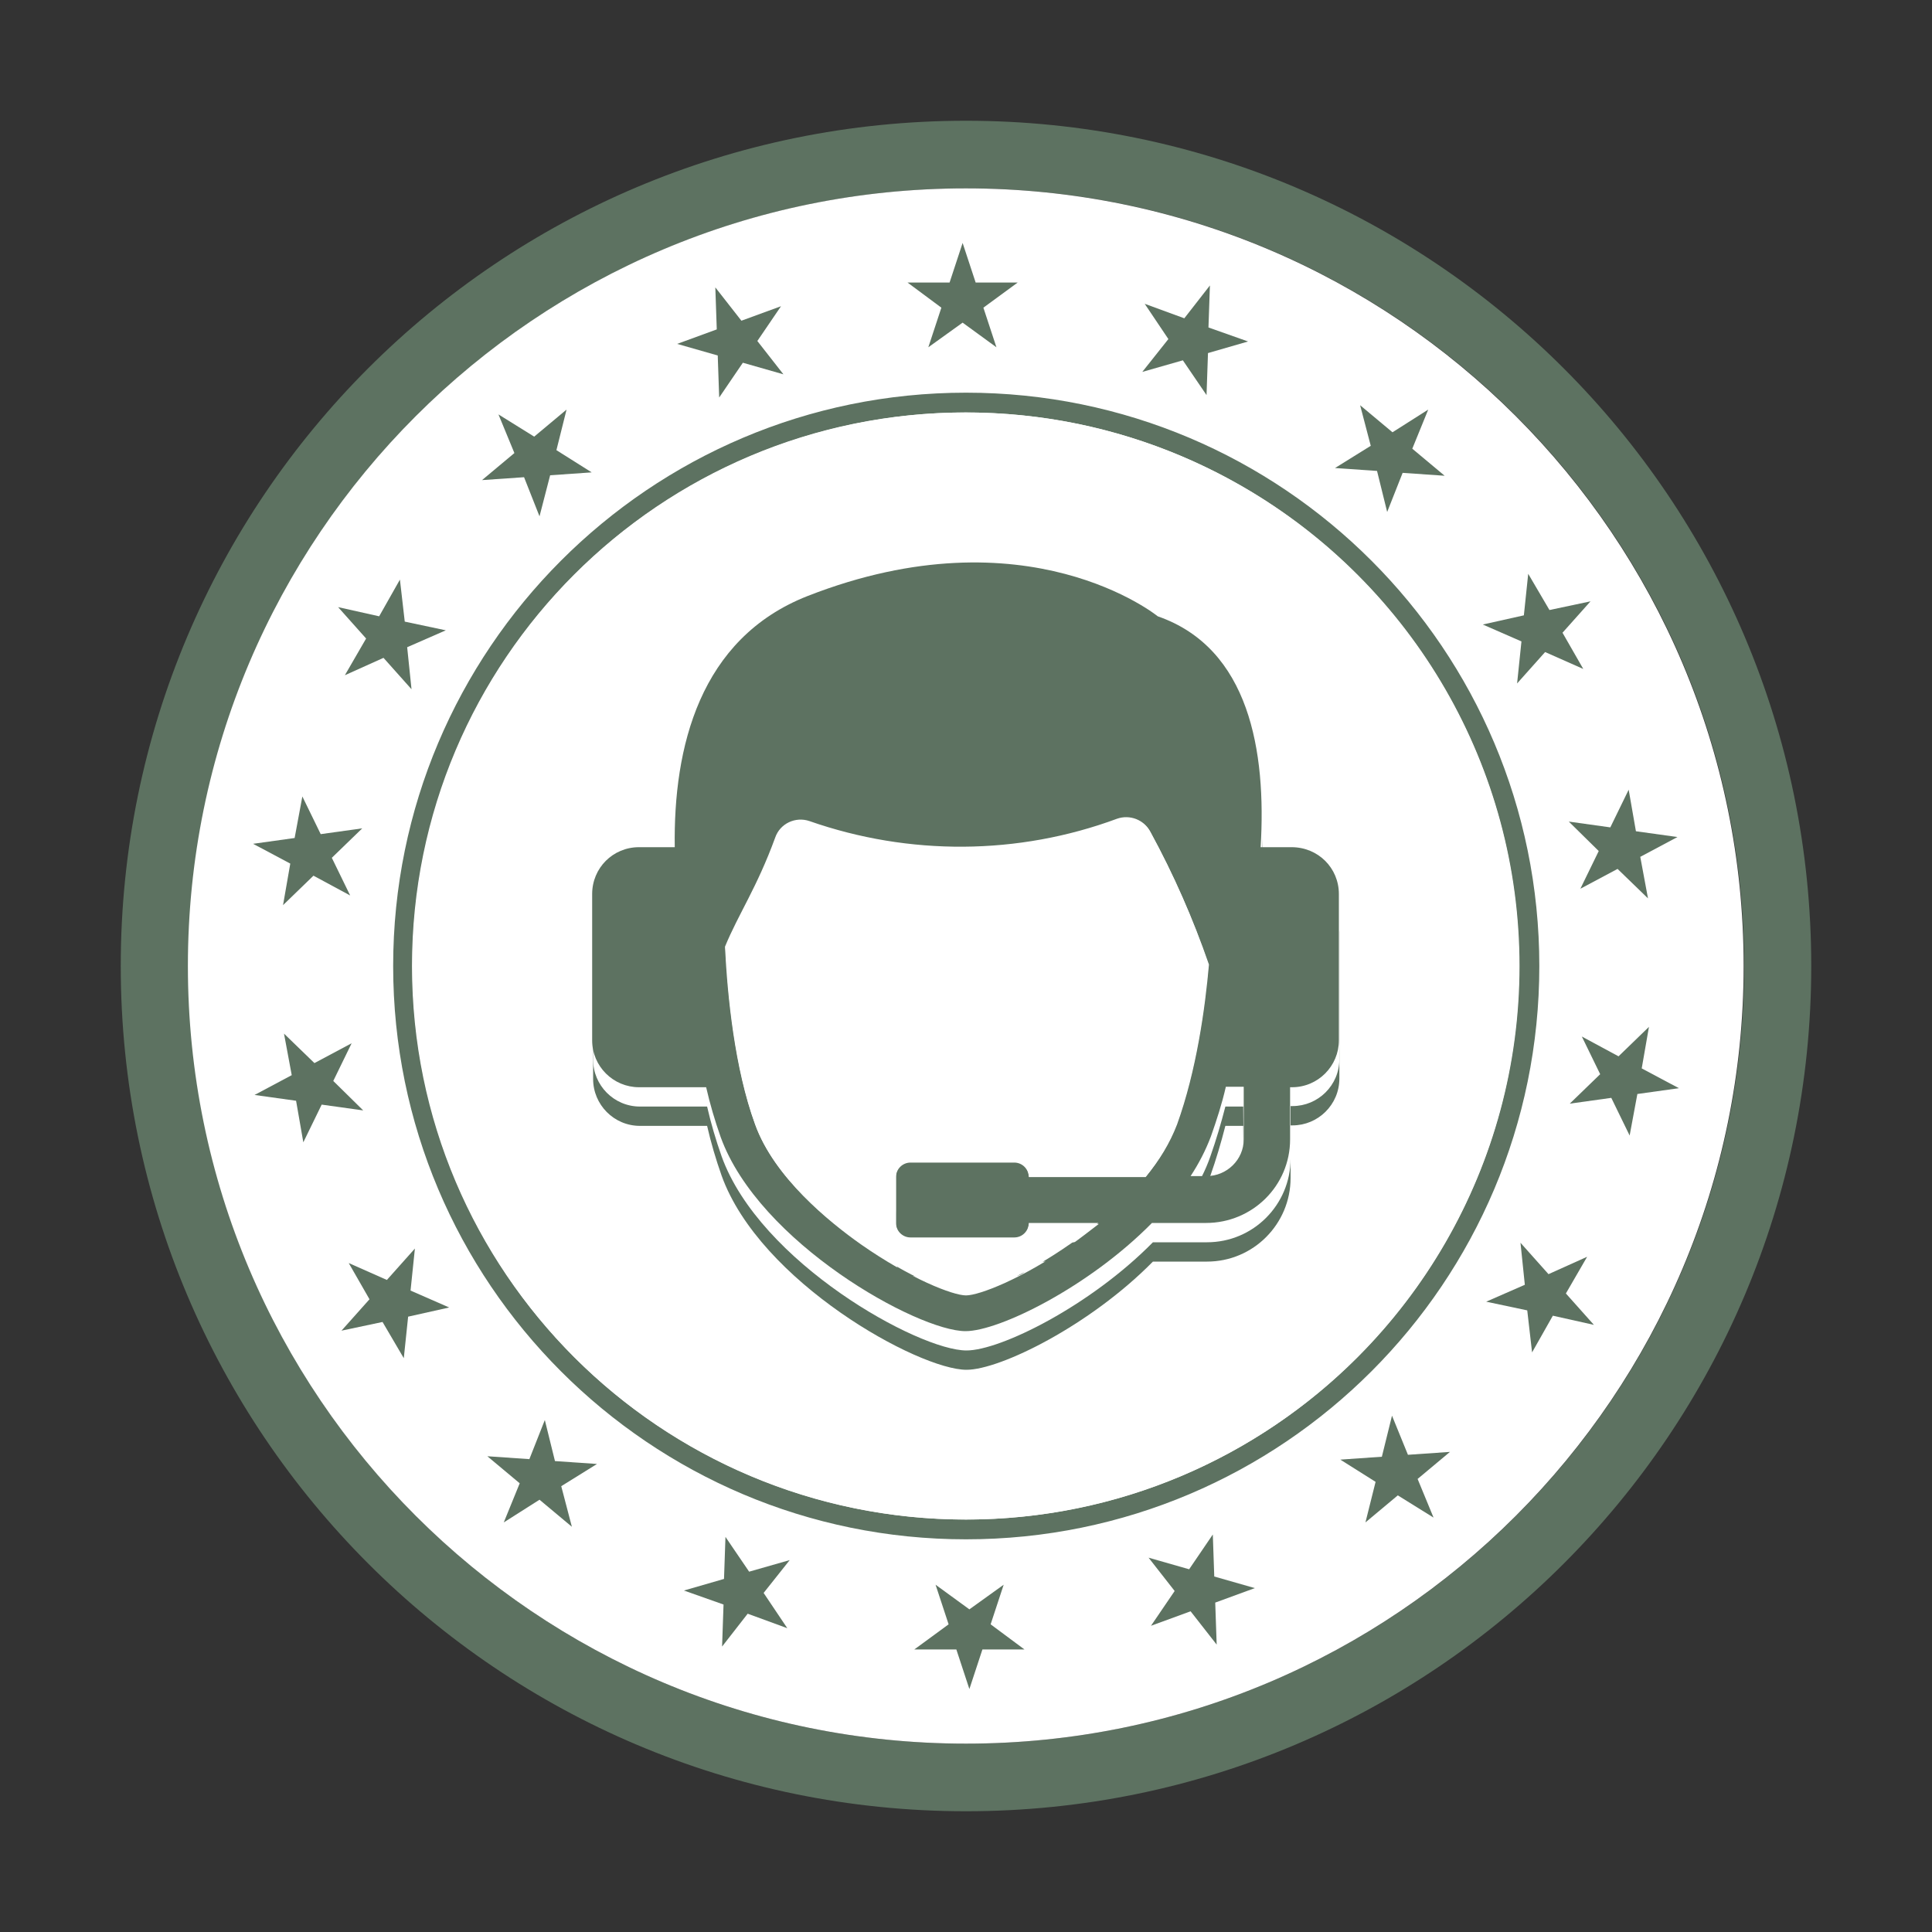
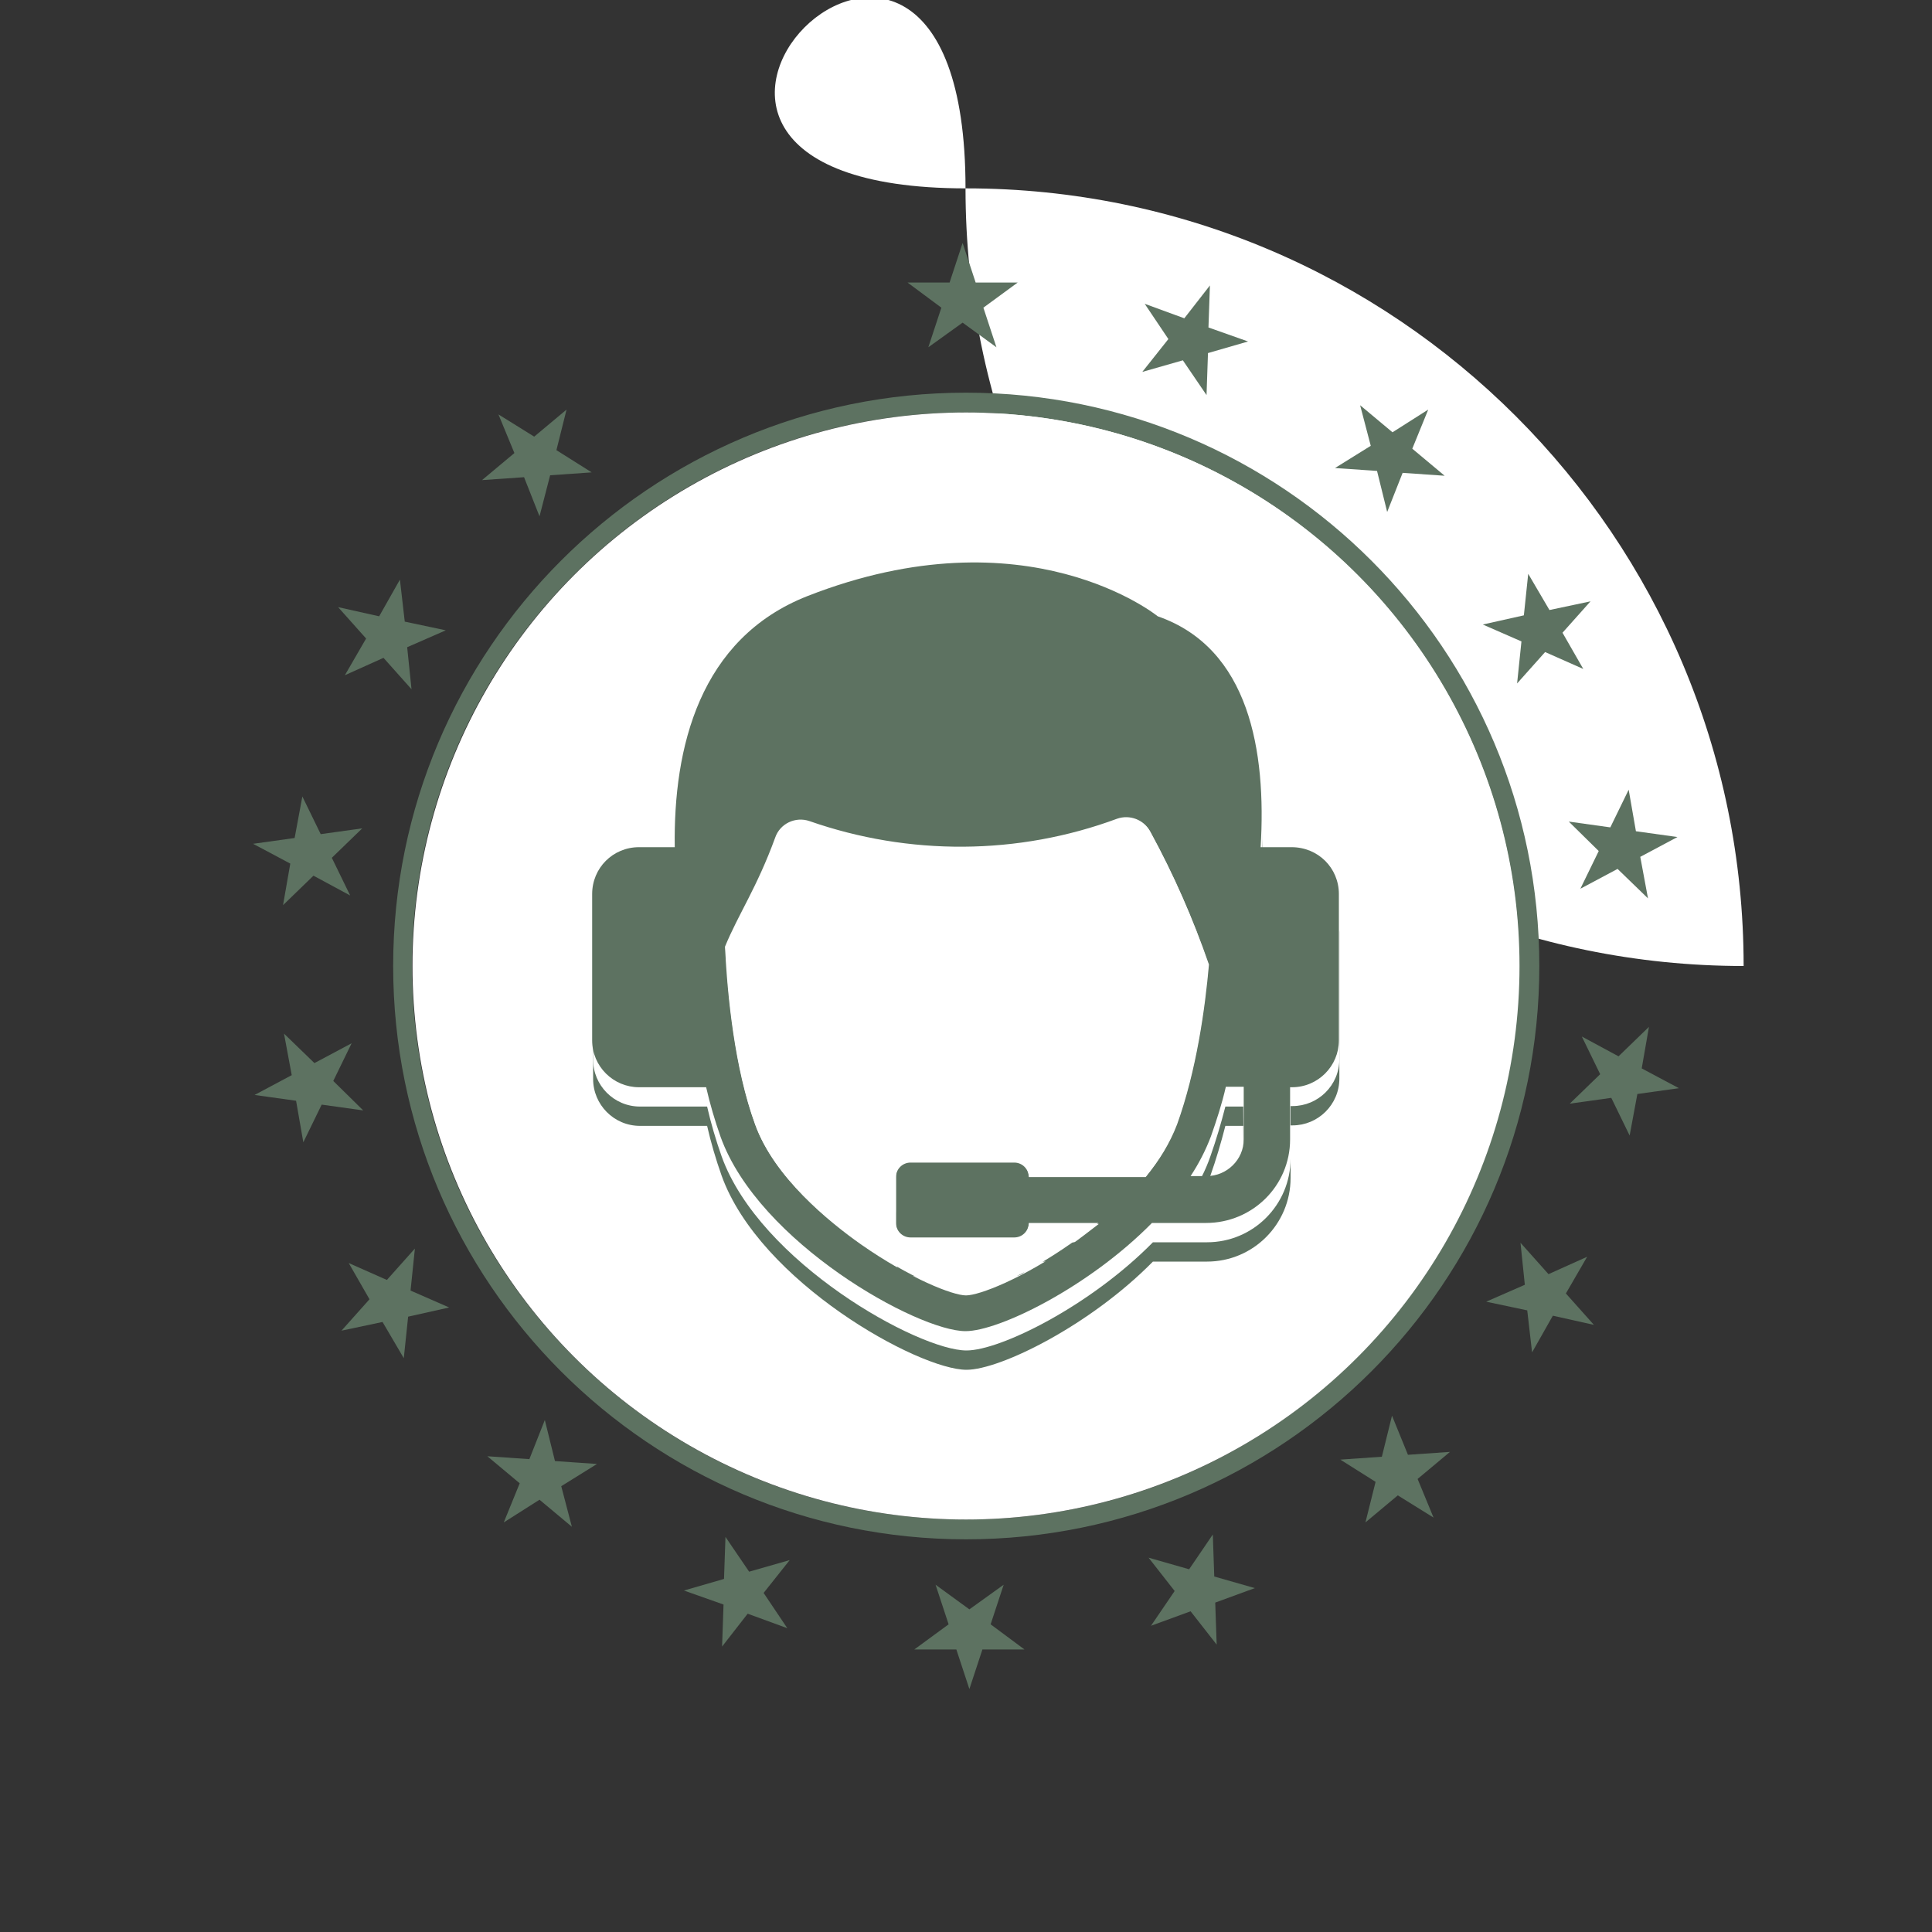
<svg xmlns="http://www.w3.org/2000/svg" version="1.1" id="Layer_1" x="0px" y="0px" viewBox="0 0 400 400" style="enable-background:new 0 0 400 400;" xml:space="preserve">
  <rect x="0" y="0" width="400" height="400" fill="#333333" stroke="none" />
  <style type="text/css">
	.st0{fill:#5d7261;}
	.st1{fill:#FFFFFF;}
</style>
-   <path class="st0" d="M200,25c96.6,0,175,78.3,175,175c0,96.6-78.3,175-175,175S25,296.6,25,200C25,103.3,103.3,25,200,25z   M361.1,200c0-88.9-72.1-161-161-161C111.1,39,39,111.1,39,200s72,161,161,161C288.9,361,361.1,288.9,361.1,200z" />
-   <path class="st1" d="M200,39c88.9,0,161,72.1,161,161s-72.1,161-161,161c-89,0-161.1-72.1-161.1-161S111,39,200,39z" />
+   <path class="st1" d="M200,39c88.9,0,161,72.1,161,161c-89,0-161.1-72.1-161.1-161S111,39,200,39z" />
  <path class="st0" d="M200,81.3c65.6,0,118.7,53.2,118.7,118.7S265.6,318.7,200,318.7c-65.5,0-118.6-53.2-118.6-118.7  S134.5,81.3,200,81.3z M314.5,200c0-63.3-51.3-114.6-114.6-114.6S85.3,136.7,85.3,200S136.7,314.6,200,314.6S314.5,263.3,314.5,200z  " />
  <circle class="st1" cx="200" cy="200" r="114.6" />
  <polygon class="st0" points="199.3,50.3 202,58.5 210.7,58.5 203.6,63.7 206.3,71.9 199.3,66.8 192.2,71.9 194.9,63.7 187.9,58.5   196.6,58.5 " />
-   <polygon class="st0" points="148.1,59.5 153.5,66.4 161.7,63.4 156.8,70.6 162.2,77.5 153.8,75.1 148.9,82.3 148.6,73.6 140.2,71.2   148.4,68.2 " />
  <polygon class="st0" points="103.2,85.8 110.6,90.4 117.3,84.8 115.2,93.2 122.5,97.8 113.9,98.4 111.7,106.9 108.5,98.8 99.8,99.4   106.5,93.8 " />
  <polygon class="st0" points="70,125.7 78.5,127.6 82.8,120 83.8,128.7 92.3,130.5 84.3,134 85.2,142.7 79.4,136.2 71.4,139.8   75.8,132.2 " />
  <polygon class="st0" points="52.4,174.7 61,173.5 62.6,164.9 66.4,172.7 75,171.5 68.7,177.6 72.5,185.4 64.9,181.3 58.6,187.4   60.1,178.8 " />
  <polygon class="st0" points="52.7,226.7 60.4,222.6 58.8,214 65.1,220.1 72.8,216 69,223.8 75.2,229.9 66.6,228.7 62.8,236.5   61.3,227.9 " />
  <polygon class="st0" points="70.7,275.5 76.5,269 72.2,261.5 80.1,265 85.9,258.5 85,267.2 93,270.7 84.5,272.6 83.6,281.2   79.2,273.7 " />
  <polygon class="st0" points="104.3,315.2 107.6,307.1 100.9,301.5 109.6,302.1 112.8,294 114.9,302.5 123.6,303.1 116.2,307.7   118.4,316.1 111.7,310.5 " />
  <polygon class="st0" points="149.5,340.9 149.8,332.2 141.6,329.3 149.9,326.9 150.2,318.2 155.1,325.4 163.5,323 158.1,329.8   163,337.1 154.8,334.1 " />
  <polygon class="st0" points="200.7,349.7 198,341.5 189.3,341.5 196.4,336.3 193.7,328.1 200.7,333.2 207.8,328.1 205.1,336.3   212.1,341.5 203.4,341.5 " />
  <polygon class="st0" points="251.9,340.5 246.5,333.6 238.3,336.6 243.2,329.4 237.8,322.5 246.2,324.9 251.1,317.7 251.4,326.4   259.8,328.8 251.6,331.8 " />
  <polygon class="st0" points="296.8,314.2 289.4,309.6 282.7,315.2 284.8,306.8 277.5,302.2 286.1,301.6 288.2,293.1 291.5,301.2   300.2,300.6 293.5,306.2 " />
  <polygon class="st0" points="330,274.3 321.5,272.4 317.2,280 316.2,271.3 307.7,269.5 315.7,266 314.8,257.3 320.6,263.8   328.6,260.2 324.2,267.8 " />
  <polygon class="st0" points="347.6,225.3 339,226.5 337.4,235.1 333.6,227.3 325,228.5 331.3,222.4 327.5,214.6 335.1,218.7   341.4,212.6 339.9,221.2 " />
  <polygon class="st0" points="347.3,173.3 339.6,177.4 341.2,186 334.9,179.9 327.2,184 331,176.2 324.8,170.1 333.4,171.3   337.2,163.5 338.7,172.1 " />
  <polygon class="st0" points="329.3,124.5 323.5,131 327.8,138.5 319.9,135 314.1,141.5 315,132.8 307,129.3 315.5,127.4   316.4,118.8 320.8,126.3 " />
  <polygon class="st0" points="295.7,84.8 292.4,92.9 299.1,98.5 290.4,97.9 287.2,106 285.1,97.5 276.4,96.9 283.8,92.3 281.6,83.9   288.3,89.5 " />
  <polygon class="st0" points="250.5,59.1 250.2,67.8 258.4,70.7 250.1,73.1 249.8,81.8 244.9,74.6 236.5,77 241.9,70.2 237,62.9   245.2,65.9 " />
  <path class="st0" d="M267.6,183.4h-6.4c1.3-19.8-2.3-41.1-21.3-47.8c0,0-27-22-72.5-4.2c-22.4,8.8-27.8,31.4-27.5,52h-7.4  c-5.3,0-9.7,4.3-9.7,9.7l0,0v30.3c0,5.3,4.3,9.7,9.7,9.7l0,0h13.9c0.8,3.5,1.8,6.9,3,10.3c7.9,22,40.8,40.2,50.7,40.2  c7,0,25.6-9.2,38.6-22.4h11.2c9.6,0,17.3-7.8,17.3-17.3V233h0.4c5.3,0,9.7-4.3,9.7-9.7V193C277.2,187.7,272.9,183.4,267.6,183.4z   M221.8,265.4c-10.3,7.3-19.1,10.6-21.8,10.6s-11.6-3.4-21.8-10.6c-6.4-4.5-17.8-13.8-21.8-24.6c-4.1-11.5-5.6-26.5-6.2-36.7  c2.7-6.8,6.6-12.2,10.4-22.6c1-2.9,4.2-4.4,7.1-3.4l0,0c20.7,7.2,43.2,7.1,63.7-0.5c2.6-0.9,5.5,0.2,6.8,2.6c4.7,8.8,8.7,18,12,27.5  c-0.8,9.1-2.6,22-6.6,33.1c-1.5,3.9-3.7,7.5-6.4,10.7H213c0-1.7-1.4-3-3-3h-21.5c-1.7,0-3,1.4-3,3v9.7c0,1.7,1.4,3,3,3H210  c1.7,0,3-1.4,3-3h14.4C225.4,262.9,223.5,264.3,221.8,265.4z M257.5,243.9c0,4.2-3.4,7.7-7.7,7.7h-3.3c1.7-2.6,3.1-5.3,4.1-8.2  c1.2-3.4,2.2-6.8,3.1-10.3h3.7L257.5,243.9L257.5,243.9z" />
  <path class="st1" d="M267.6,179.4h-6.4c1.3-19.8-2.3-41.1-21.3-47.8c0,0-27-22-72.5-4.2c-22.4,8.8-27.8,31.4-27.5,52h-7.4  c-5.3,0-9.7,4.3-9.7,9.7l0,0v30.3c0,5.3,4.3,9.7,9.7,9.7l0,0h13.9c0.8,3.5,1.8,6.9,3,10.3c7.9,22,40.8,40.2,50.7,40.2  c7,0,25.6-9.2,38.6-22.4h11.2c9.6,0,17.3-7.8,17.3-17.3V229h0.4c5.3,0,9.7-4.3,9.7-9.7V189C277.2,183.7,272.9,179.4,267.6,179.4z   M221.8,261.4c-10.3,7.3-19.1,10.6-21.8,10.6s-11.6-3.4-21.8-10.6c-6.4-4.5-17.8-13.8-21.8-24.6c-4.1-11.5-5.6-26.5-6.2-36.7  c2.7-6.8,6.6-12.2,10.4-22.6c1-2.9,4.2-4.4,7.1-3.4l0,0c20.7,7.2,43.2,7.1,63.7-0.5c2.6-0.9,5.5,0.2,6.8,2.6c4.7,8.8,8.7,18,12,27.5  c-0.8,9.1-2.6,22-6.6,33.1c-1.5,3.9-3.7,7.5-6.4,10.7H213c0-1.7-1.4-3-3-3h-21.5c-1.7,0-3,1.4-3,3v9.7c0,1.7,1.4,3,3,3H210  c1.7,0,3-1.4,3-3h14.4C225.4,258.9,223.5,260.3,221.8,261.4z M257.5,239.9c0,4.2-3.4,7.7-7.7,7.7h-3.3c1.7-2.6,3.1-5.3,4.1-8.2  c1.2-3.4,2.2-6.8,3.1-10.3h3.7L257.5,239.9L257.5,239.9z" />
  <path class="st0" d="M277.2,185.1v30.3c0,5.3-4.3,9.7-9.7,9.7h-0.4v10.8c0,9.6-7.8,17.3-17.4,17.3h-11.2  c-13,13.2-31.6,22.4-38.6,22.4c-9.9,0-42.8-18.3-50.7-40.2c-1.2-3.4-2.2-6.8-3-10.3h-13.9c-5.3,0-9.7-4.3-9.7-9.7v-30.3  c0-5.4,4.3-9.7,9.7-9.7h7.4c-0.3-20.6,5.1-43.2,27.5-52c45.5-17.8,72.5,4.2,72.5,4.2c19,6.6,22.5,28,21.3,47.8h6.4  C272.9,175.4,277.2,179.7,277.2,185.1z M257.5,235.9V225h-3.7c-0.8,3.5-1.9,6.9-3.1,10.3c-1.1,2.9-2.5,5.6-4.2,8.2h3.3  C254,243.5,257.5,240.1,257.5,235.9z M243.6,232.8c4-11.1,5.8-24,6.6-33.1c-3.2-9.5-7.2-18.6-12-27.4c-1.3-2.4-4.2-3.6-6.8-2.6  c-20.5,7.6-43.1,7.8-63.7,0.5l0,0c-2.9-1-6.1,0.5-7.1,3.4c-3.8,10.4-7.7,15.8-10.4,22.6c0.5,10.2,2,25.2,6.2,36.7  c3.9,10.9,15.3,20.1,21.8,24.7c10.3,7.2,19.1,10.6,21.8,10.6s11.6-3.4,21.9-10.6c1.6-1.1,3.5-2.6,5.6-4.2H213c0,1.7-1.4,3-3,3h-21.5  c-1.7,0-3-1.4-3-3v-9.7c0-1.7,1.4-3,3-3H210c1.7,0,3,1.4,3,3h24.2C239.9,240.3,242.1,236.7,243.6,232.8z" />
  <path class="st1" d="M250.3,199.7c-0.8,9.1-2.6,22-6.6,33.1c-1.5,3.9-3.7,7.5-6.4,10.7H213c0-1.7-1.4-3-3-3h-21.5c-1.7,0-3,1.4-3,3  v9.7c0,1.7,1.4,3,3,3H210c1.7,0,3-1.4,3-3h14.4c-2,1.7-3.9,3.1-5.6,4.2c-10.3,7.2-19.1,10.6-21.9,10.6c-2.7,0-11.6-3.4-21.8-10.6  c-6.4-4.5-17.9-13.8-21.8-24.7c-4.2-11.5-5.7-26.5-6.2-36.7c2.8-6.8,6.6-12.2,10.4-22.6c1-2.9,4.2-4.4,7.1-3.4l0,0  c20.6,7.2,43.2,7.1,63.7-0.5c2.6-0.9,5.5,0.2,6.8,2.6C243,181.1,247,190.2,250.3,199.7z" />
</svg>